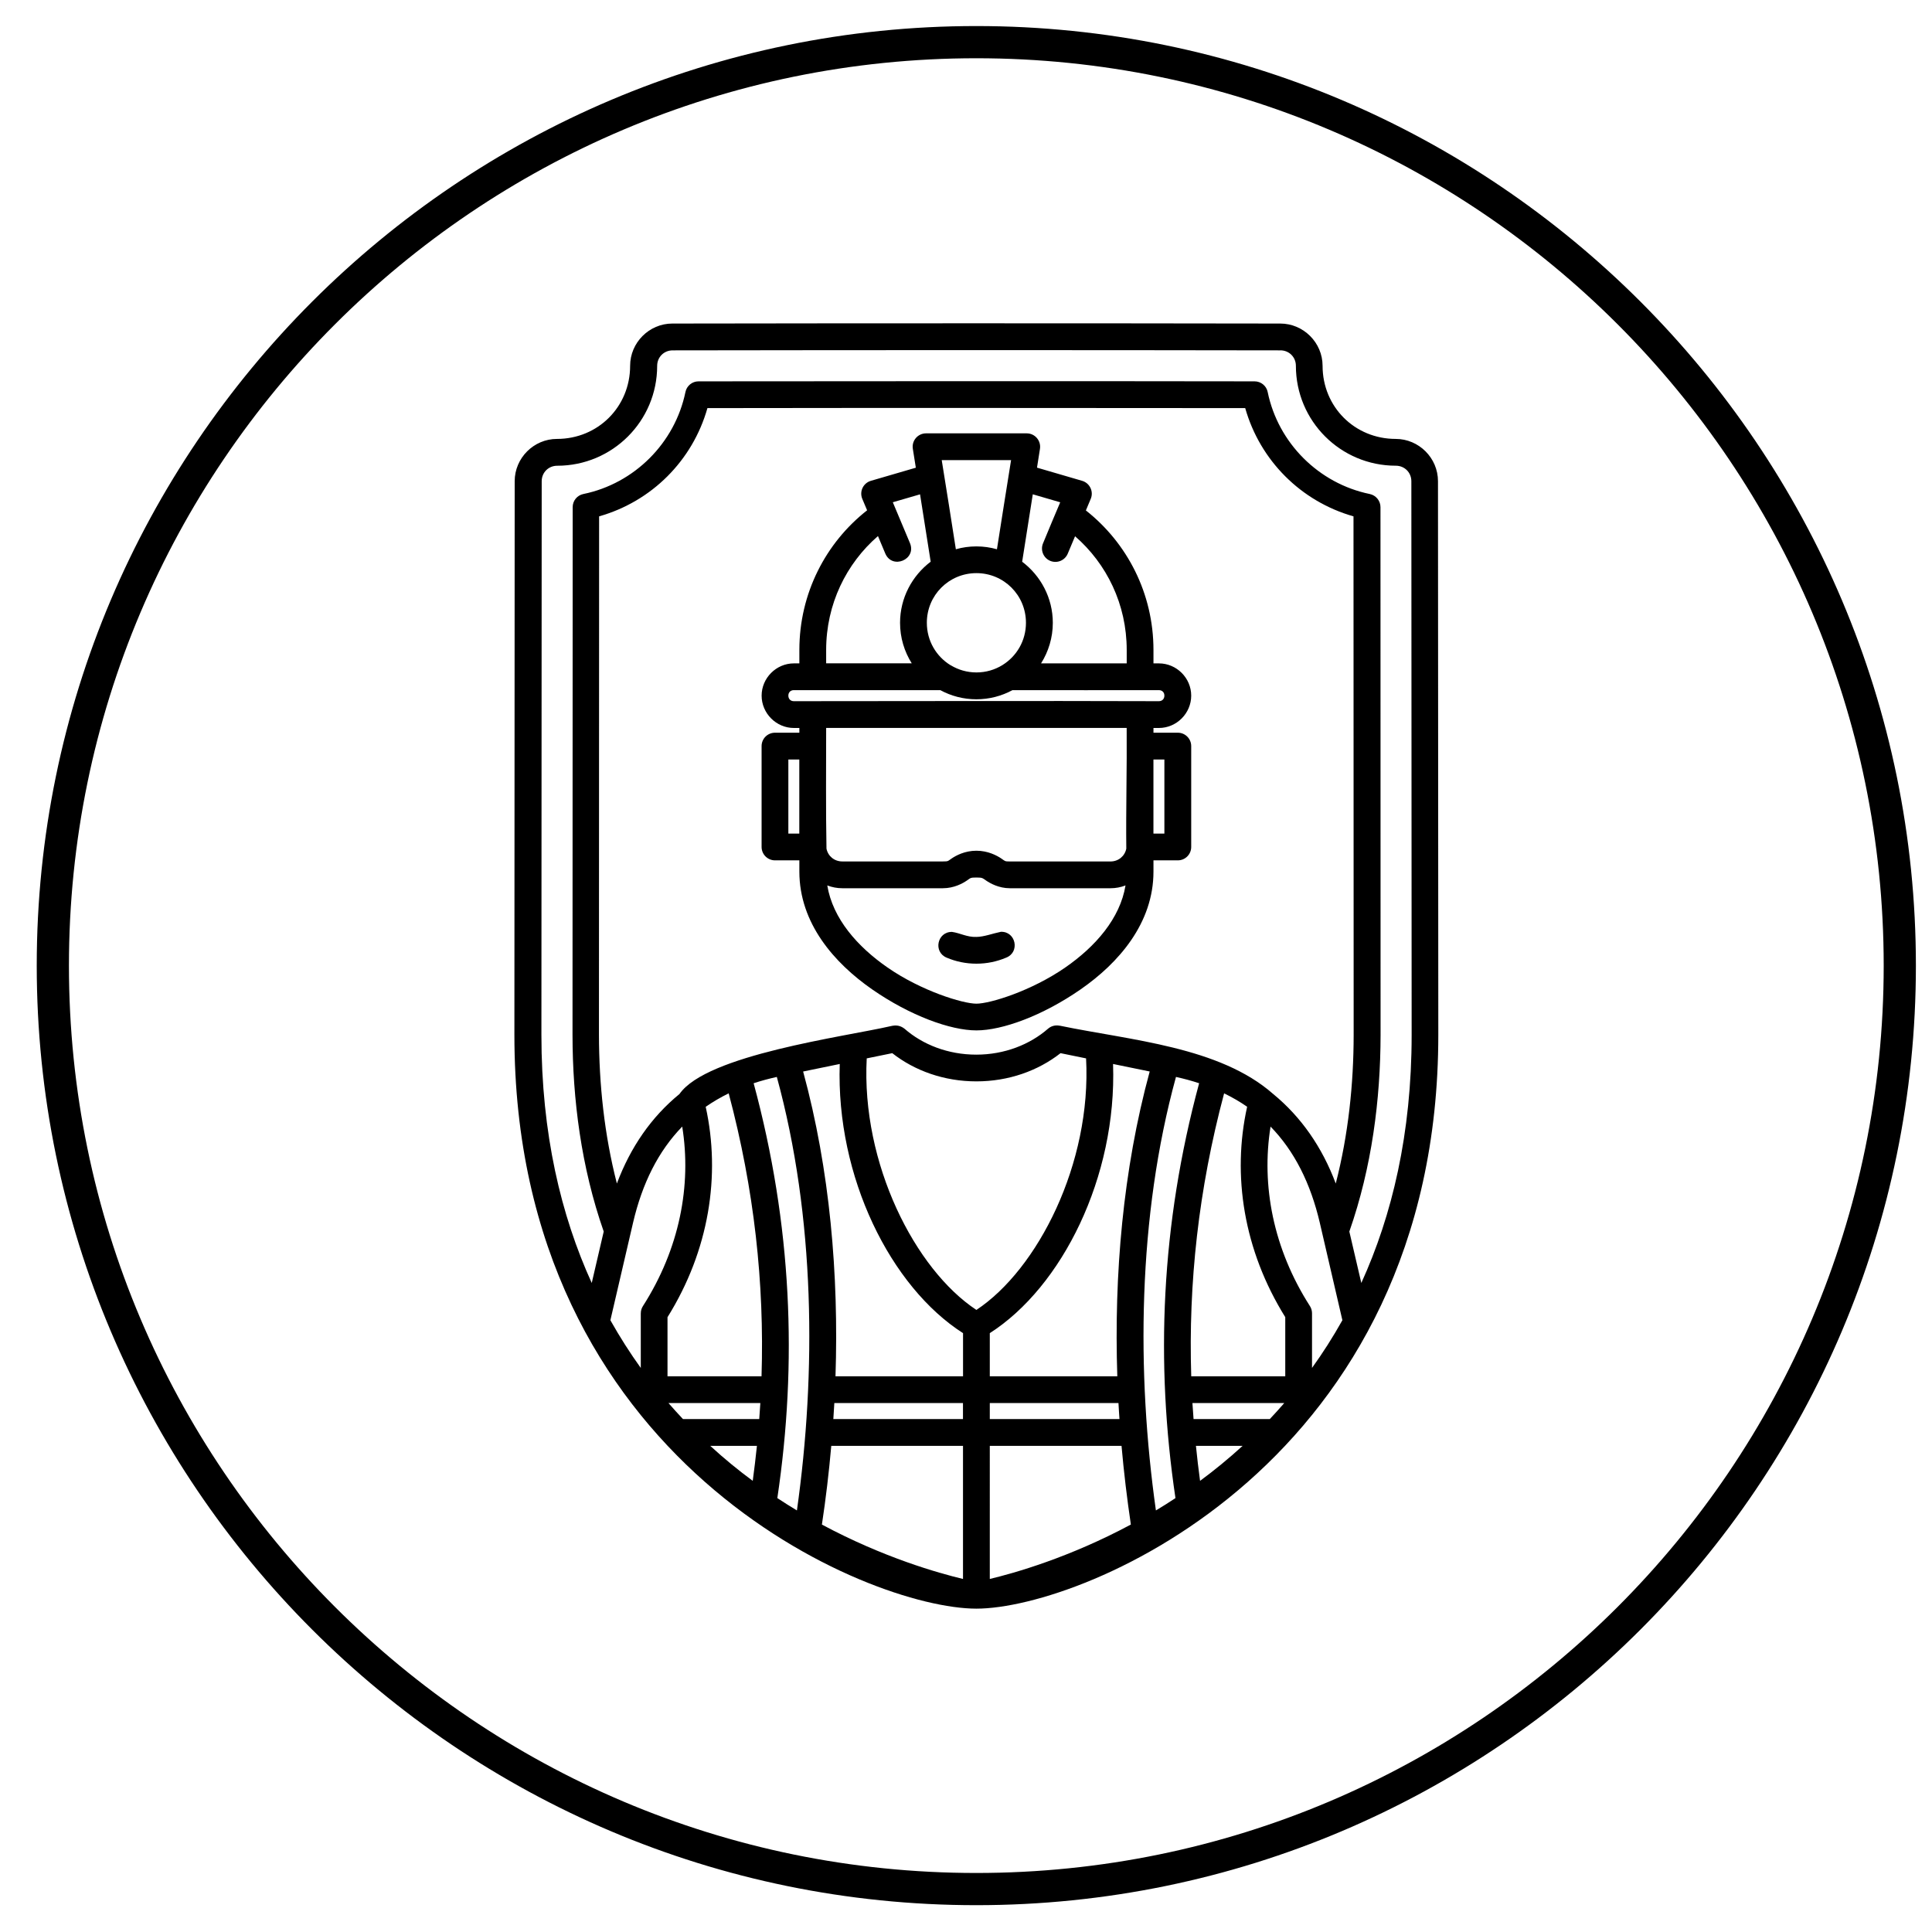
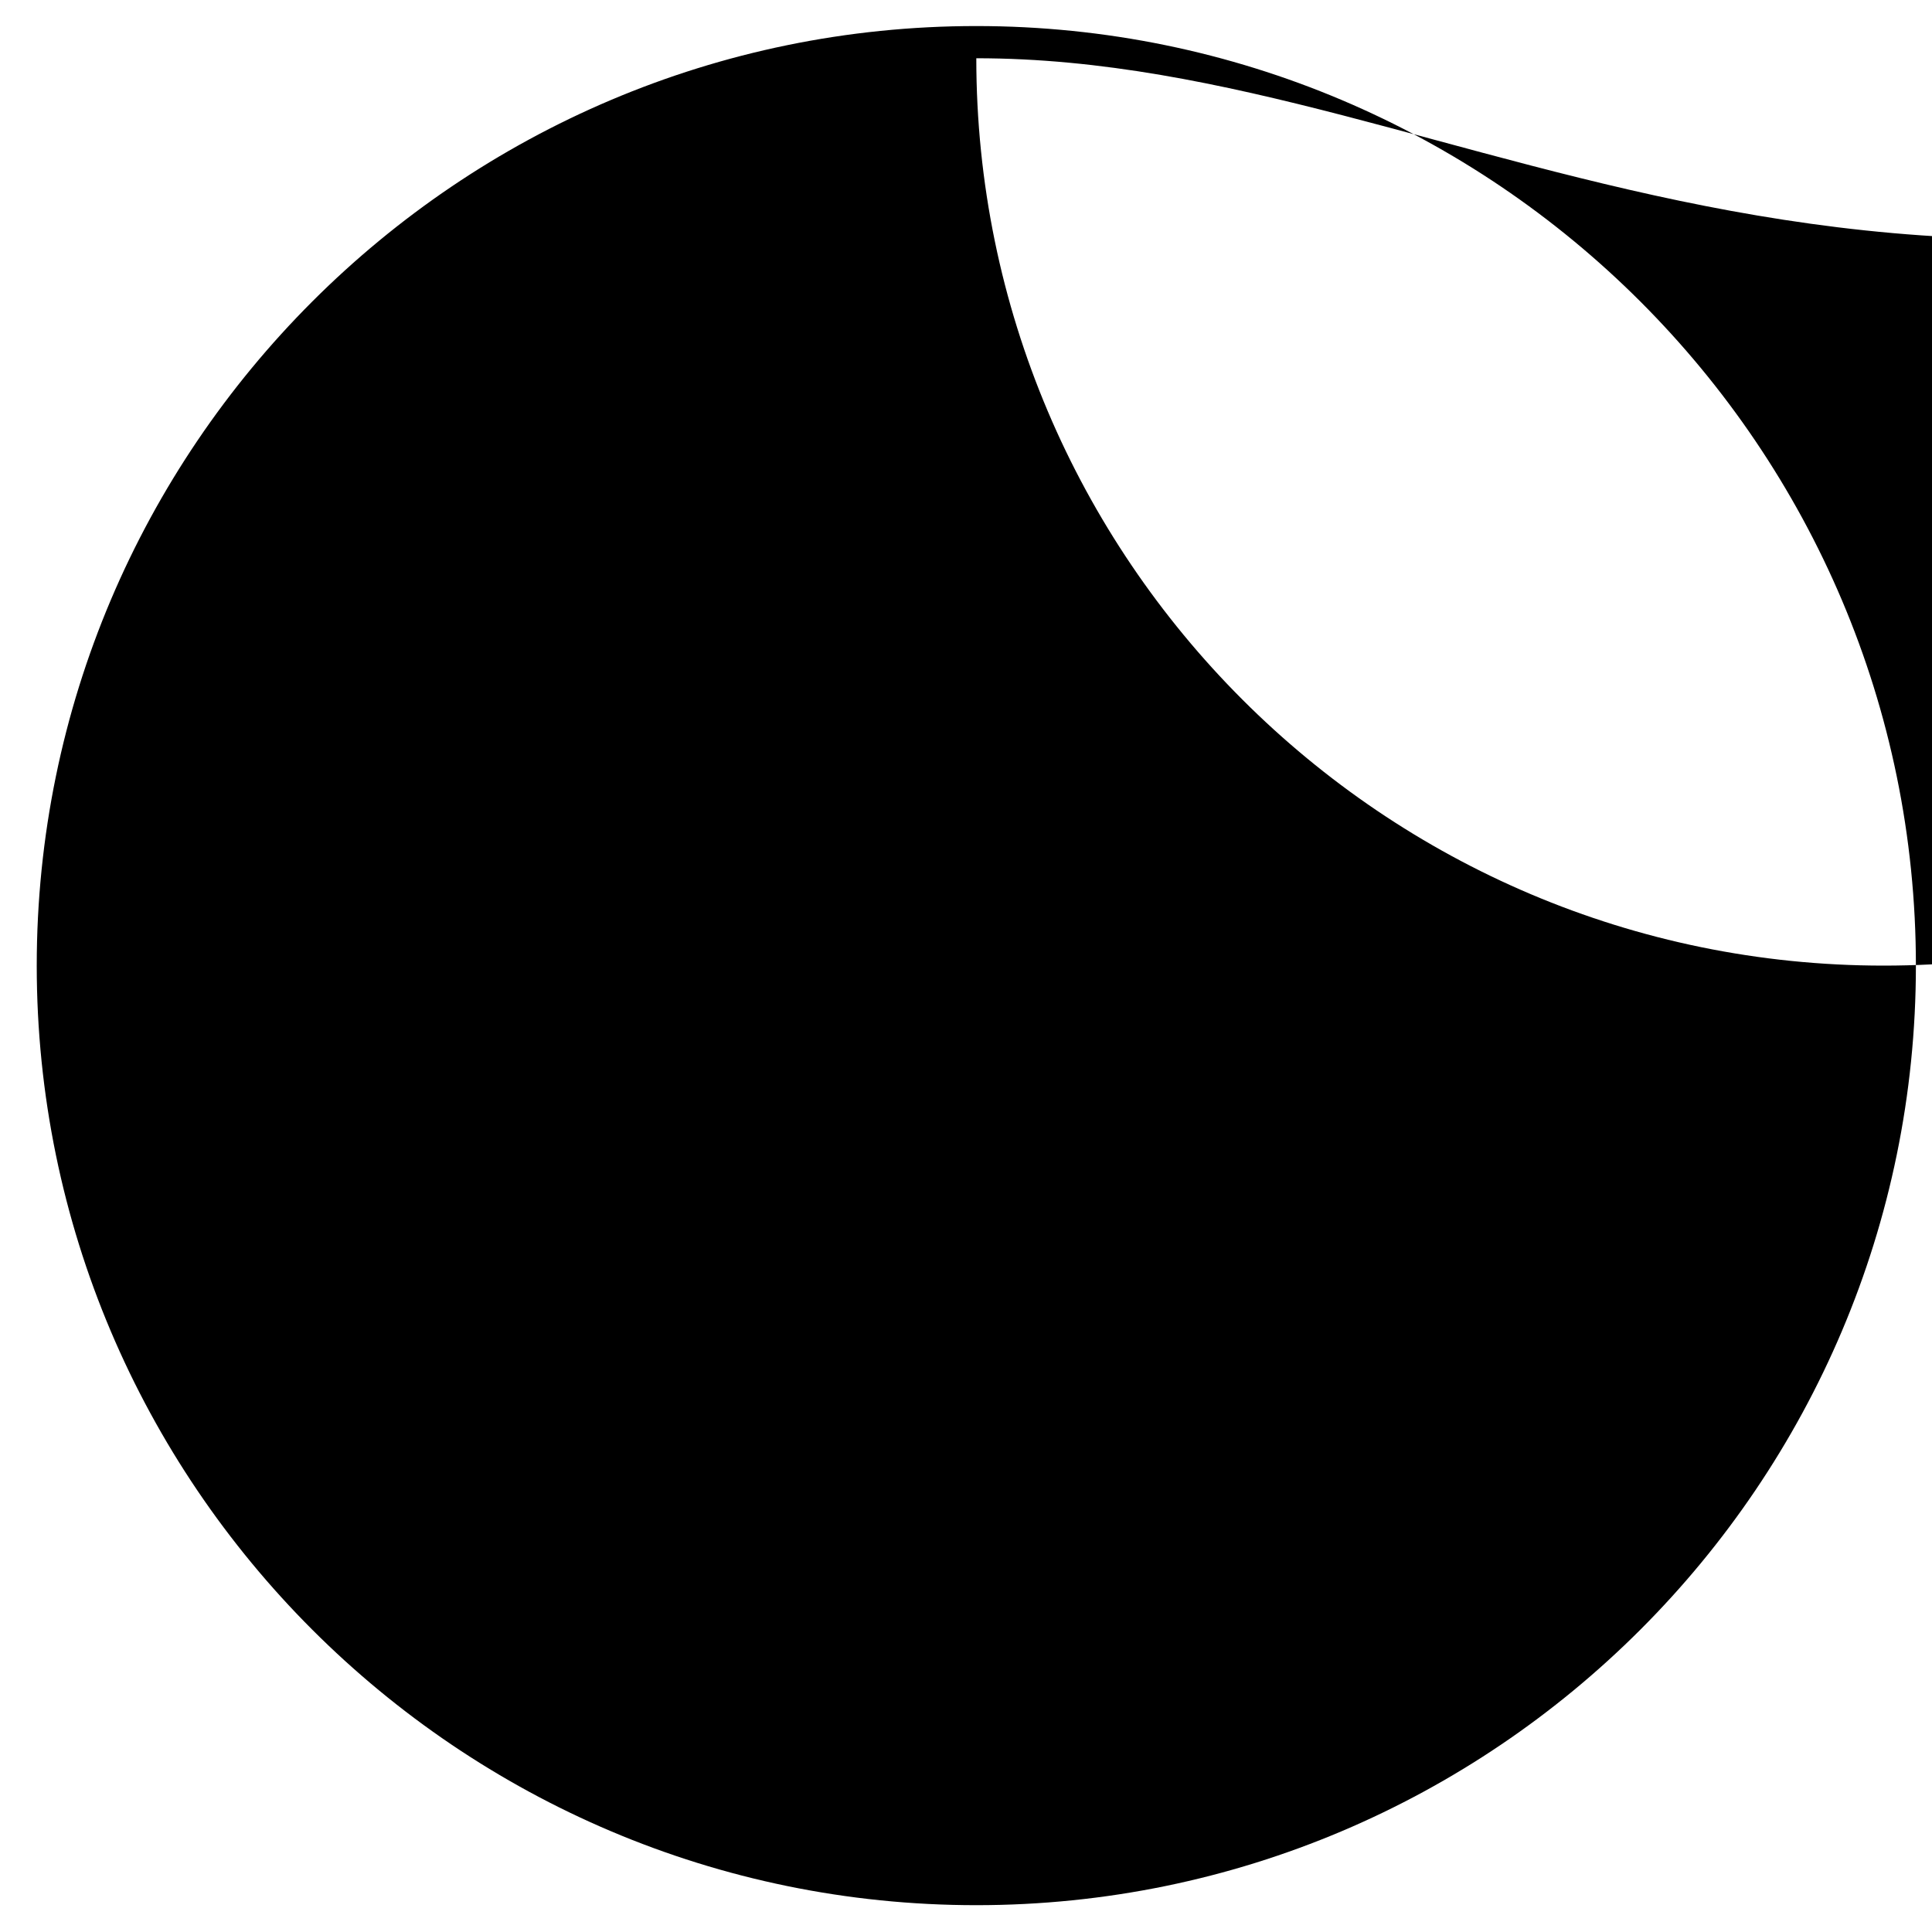
<svg xmlns="http://www.w3.org/2000/svg" version="1.1" id="Calque_1" x="0px" y="0px" width="60px" height="60px" viewBox="0 0 60 60" enable-background="new 0 0 60 60" xml:space="preserve">
  <g>
-     <path d="M30.32,59.167c-16.089,0-29.179-13.09-29.179-29.179S14.231,0.809,30.32,0.809c16.09,0,29.18,13.09,29.18,29.179   S46.41,59.167,30.32,59.167z M30.32,1.809c-15.538,0-28.179,12.641-28.179,28.179c0,15.538,12.641,28.179,28.179,28.179   c15.538,0,28.18-12.642,28.18-28.179C58.5,14.45,45.858,1.809,30.32,1.809z" />
+     <path d="M30.32,59.167c-16.089,0-29.179-13.09-29.179-29.179S14.231,0.809,30.32,0.809c16.09,0,29.18,13.09,29.18,29.179   S46.41,59.167,30.32,59.167z M30.32,1.809c0,15.538,12.641,28.179,28.179,28.179   c15.538,0,28.18-12.642,28.18-28.179C58.5,14.45,45.858,1.809,30.32,1.809z" />
  </g>
-   <path d="M20.88,10.048c-0.719,0-1.311,0.593-1.311,1.313c0,1.272-0.998,2.27-2.271,2.27c-0.721,0-1.314,0.593-1.314,1.313  l-0.009,17.194c0,13.269,11,17.82,14.348,17.82c3.345,0,14.345-4.552,14.345-17.82l-0.01-17.194c0-0.721-0.593-1.313-1.313-1.313  c-1.274,0-2.271-0.997-2.271-2.27c0-0.72-0.593-1.312-1.313-1.313c-6.382-0.01-12.741-0.01-18.884,0H20.88z M39.763,10.88  c0.271,0,0.482,0.21,0.482,0.481c0,1.715,1.388,3.102,3.104,3.102c0.271,0,0.482,0.211,0.482,0.482l0.009,17.194  c0,3.07-0.608,5.609-1.563,7.705l-0.372-1.597c0.701-2.001,0.967-4.107,0.97-6.107v-0.001L42.872,15.75  c0-0.197-0.14-0.368-0.333-0.408c-1.584-0.325-2.845-1.584-3.17-3.167c-0.039-0.193-0.21-0.332-0.407-0.332  c-5.931-0.009-11.756-0.005-17.269,0c-0.197,0-0.367,0.139-0.406,0.332c-0.327,1.583-1.586,2.842-3.17,3.167  c-0.193,0.039-0.333,0.21-0.332,0.408L17.78,32.139v0.001c0.002,2,0.269,4.106,0.969,6.106l-0.372,1.598  c-0.955-2.096-1.563-4.637-1.563-7.705l0.009-17.194c0-0.271,0.211-0.481,0.482-0.481c1.716,0,3.104-1.387,3.104-3.102  c0-0.271,0.21-0.481,0.481-0.481c6.379-0.01,12.74-0.01,18.882,0H39.763z M38.671,12.674c0.464,1.631,1.733,2.899,3.363,3.362  l0.005,16.103v0.001c-0.001,1.518-0.164,3.093-0.556,4.615c-0.423-1.13-1.076-2.069-1.943-2.78c-1.668-1.47-4.422-1.665-6.625-2.121  h-0.001h-0.009c-0.128-0.026-0.261,0.009-0.357,0.093c-0.562,0.491-1.35,0.806-2.229,0.806c-0.879,0-1.667-0.313-2.229-0.806  c-0.14-0.106-0.27-0.116-0.42-0.081c-1.468,0.336-5.722,0.889-6.568,2.109c-0.87,0.711-1.521,1.65-1.944,2.78  c-0.393-1.523-0.554-3.098-0.557-4.615v-0.001l0.005-16.103c1.631-0.463,2.901-1.73,3.364-3.362c5.609-0.009,11.23-0.004,16.697,0  H38.671z M28.76,13.458c-0.257,0-0.452,0.229-0.411,0.481l0.093,0.586l-1.395,0.407c-0.24,0.07-0.363,0.331-0.268,0.56l0.15,0.356  c-1.283,1.007-2.104,2.576-2.104,4.338v0.416h-0.171c-0.547,0-1.001,0.455-1.001,1.002c0,0.549,0.454,1.004,1.001,1.004h0.171v0.147  h-0.757c-0.23,0-0.416,0.186-0.416,0.415v3.133c0,0.229,0.186,0.416,0.416,0.416h0.757v0.35c0,1.6,1.08,2.836,2.26,3.657  c1.181,0.819,2.435,1.274,3.238,1.274c0.804,0,2.057-0.455,3.237-1.274c1.182-0.82,2.262-2.057,2.262-3.657v-0.35h0.757  c0.229,0,0.415-0.186,0.415-0.416V23.17c0-0.229-0.188-0.416-0.415-0.415h-0.757v-0.147h0.169c0.55,0,1.003-0.456,1.003-1.004  c0-0.548-0.453-1.002-1.003-1.002h-0.169v-0.416c0-1.759-0.819-3.326-2.099-4.334l0.151-0.36c0.096-0.229-0.03-0.49-0.268-0.56  l-1.401-0.409l0.092-0.584c0.039-0.253-0.156-0.481-0.411-0.481H28.76z M29.246,14.289H31.4c-0.15,0.922-0.292,1.841-0.439,2.769  c-0.203-0.058-0.417-0.089-0.638-0.089c-0.22,0-0.436,0.03-0.638,0.089C29.544,16.131,29.39,15.198,29.246,14.289L29.246,14.289z   M32.074,15.351l0.852,0.248c-0.181,0.42-0.352,0.839-0.531,1.268c-0.093,0.212,0.005,0.46,0.22,0.551  c0.214,0.089,0.46-0.013,0.547-0.229l0.225-0.535c0.983,0.855,1.604,2.114,1.604,3.532v0.416h-2.66  c0.23-0.366,0.365-0.798,0.365-1.259c0-0.774-0.376-1.464-0.952-1.898L32.074,15.351z M28.573,15.352l0.33,2.092  c-0.576,0.435-0.951,1.125-0.951,1.898c0,0.461,0.133,0.893,0.363,1.258h-2.658v-0.415c0-1.42,0.623-2.682,1.609-3.537l0.226,0.539  c0.215,0.511,0.982,0.189,0.767-0.322l-0.532-1.267L28.573,15.352z M30.323,17.799c0.855,0,1.539,0.686,1.539,1.543  c0,0.556-0.289,1.038-0.725,1.309c-0.001,0-0.004,0.002-0.004,0.003c-0.235,0.145-0.511,0.229-0.809,0.229  c-0.293,0-0.565-0.082-0.795-0.221c-0.001-0.001-0.005-0.003-0.01-0.004c-0.441-0.27-0.735-0.755-0.735-1.316  C28.783,18.486,29.468,17.8,30.323,17.799L30.323,17.799z M24.653,21.433h4.549c0.334,0.181,0.715,0.284,1.12,0.284  s0.787-0.103,1.121-0.284c1.515,0.004,3.051,0,4.547,0c0.102,0,0.171,0.069,0.171,0.17c0,0.103-0.069,0.173-0.171,0.173  c-4.179-0.013-7.627,0-11.337,0c-0.101,0-0.17-0.07-0.17-0.173C24.483,21.501,24.552,21.433,24.653,21.433L24.653,21.433z   M25.657,22.607h9.333c0.01,1.247-0.025,2.52-0.012,3.749c-0.047,0.232-0.243,0.398-0.493,0.398h-3.122  c-0.171,0-0.146-0.012-0.275-0.098c-0.129-0.085-0.403-0.236-0.765-0.236c-0.363,0-0.637,0.152-0.764,0.238  c-0.127,0.084-0.099,0.095-0.278,0.095h-3.122c-0.248,0-0.445-0.165-0.492-0.397C25.644,25.122,25.657,23.856,25.657,22.607  L25.657,22.607z M24.483,23.587h0.34v2.301h-0.34V23.587z M35.821,23.587h0.34v2.301h-0.34V23.587z M30.323,27.252  c0.197,0,0.186,0.018,0.307,0.098c0.12,0.081,0.387,0.235,0.733,0.235h3.124c0.163,0,0.32-0.03,0.467-0.087  c-0.171,1.032-0.939,1.902-1.868,2.546c-1.055,0.732-2.342,1.126-2.763,1.126c-0.42,0-1.709-0.393-2.764-1.126  c-0.928-0.644-1.697-1.513-1.867-2.546c0.146,0.056,0.302,0.087,0.467,0.087h3.122c0.354,0,0.623-0.156,0.743-0.237  C30.144,27.268,30.125,27.252,30.323,27.252L30.323,27.252z M31.084,28.938c-0.258,0.052-0.525,0.157-0.761,0.159  c-0.289,0.012-0.511-0.123-0.759-0.156c-0.46-0.004-0.588,0.626-0.164,0.8c0.283,0.121,0.598,0.187,0.923,0.187  c0.327,0,0.638-0.066,0.923-0.187C31.682,29.572,31.551,28.924,31.084,28.938L31.084,28.938z M27.71,32.707  c0.7,0.549,1.616,0.876,2.613,0.876s1.913-0.327,2.613-0.876l0.793,0.162c0.174,3.264-1.503,6.554-3.406,7.812  c-1.903-1.256-3.579-4.547-3.406-7.812L27.71,32.707z M26.079,33.043c-0.119,3.511,1.584,6.924,3.829,8.359v1.341h-3.961  c0.104-3.146-0.172-6.408-1.005-9.466L26.079,33.043z M34.567,33.043l1.138,0.233c-0.833,3.058-1.11,6.32-1.006,9.467h-3.96v-1.341  C32.982,39.967,34.688,36.554,34.567,33.043L34.567,33.043z M24.125,33.445c1.192,4.349,1.228,9.188,0.624,13.463  c-0.202-0.123-0.405-0.248-0.608-0.383c0.626-4.205,0.453-8.488-0.736-12.884C23.635,33.565,23.875,33.501,24.125,33.445  L24.125,33.445z M36.521,33.445c0.25,0.055,0.49,0.12,0.719,0.196c-1.188,4.396-1.36,8.68-0.735,12.884  c-0.203,0.135-0.405,0.262-0.607,0.383C35.294,42.636,35.328,37.794,36.521,33.445L36.521,33.445z M22.63,33.955  c0.795,2.981,1.111,5.903,1.02,8.788H20.73v-1.836c1.294-2.075,1.656-4.408,1.186-6.534C22.139,34.219,22.375,34.079,22.63,33.955  L22.63,33.955z M38.016,33.955c0.253,0.123,0.492,0.261,0.715,0.416c-0.473,2.127-0.109,4.458,1.184,6.534v1.837h-2.92  C36.904,39.858,37.22,36.937,38.016,33.955L38.016,33.955z M21.187,34.987c0.294,1.827-0.081,3.793-1.221,5.576  c-0.042,0.065-0.066,0.144-0.065,0.223h-0.001v1.697c-0.333-0.463-0.649-0.957-0.944-1.482l0.702-3.02  C19.945,36.745,20.449,35.745,21.187,34.987L21.187,34.987z M39.458,34.987c0.739,0.758,1.243,1.758,1.531,2.993l0.7,3.021  c-0.294,0.524-0.61,1.02-0.943,1.481v-1.696c0-0.079-0.022-0.157-0.064-0.223c-1.142-1.783-1.516-3.75-1.224-5.574V34.987z   M20.761,43.573h2.852c-0.01,0.167-0.022,0.332-0.034,0.497H21.21c-0.151-0.161-0.302-0.326-0.45-0.497H20.761z M25.911,43.573  h3.995v0.497H25.88C25.892,43.905,25.901,43.74,25.911,43.573L25.911,43.573z M30.739,43.573h3.996  c0.011,0.167,0.018,0.332,0.031,0.497h-4.027V43.573z M37.032,43.573h2.852c-0.147,0.171-0.298,0.335-0.449,0.497h-2.368  C37.053,43.904,37.045,43.74,37.032,43.573L37.032,43.573z M22.057,44.902h1.45c-0.038,0.363-0.081,0.726-0.13,1.087  C22.933,45.662,22.49,45.3,22.057,44.902L22.057,44.902z M25.816,44.902h4.091v4.134c-0.762-0.182-2.464-0.661-4.382-1.689  C25.646,46.551,25.743,45.732,25.816,44.902L25.816,44.902z M30.739,44.902h4.091c0.073,0.83,0.172,1.648,0.29,2.444  c-1.917,1.028-3.62,1.508-4.381,1.69V44.902z M37.141,44.902h1.45c-0.435,0.397-0.878,0.76-1.322,1.087  C37.22,45.628,37.177,45.266,37.141,44.902L37.141,44.902z" />
</svg>